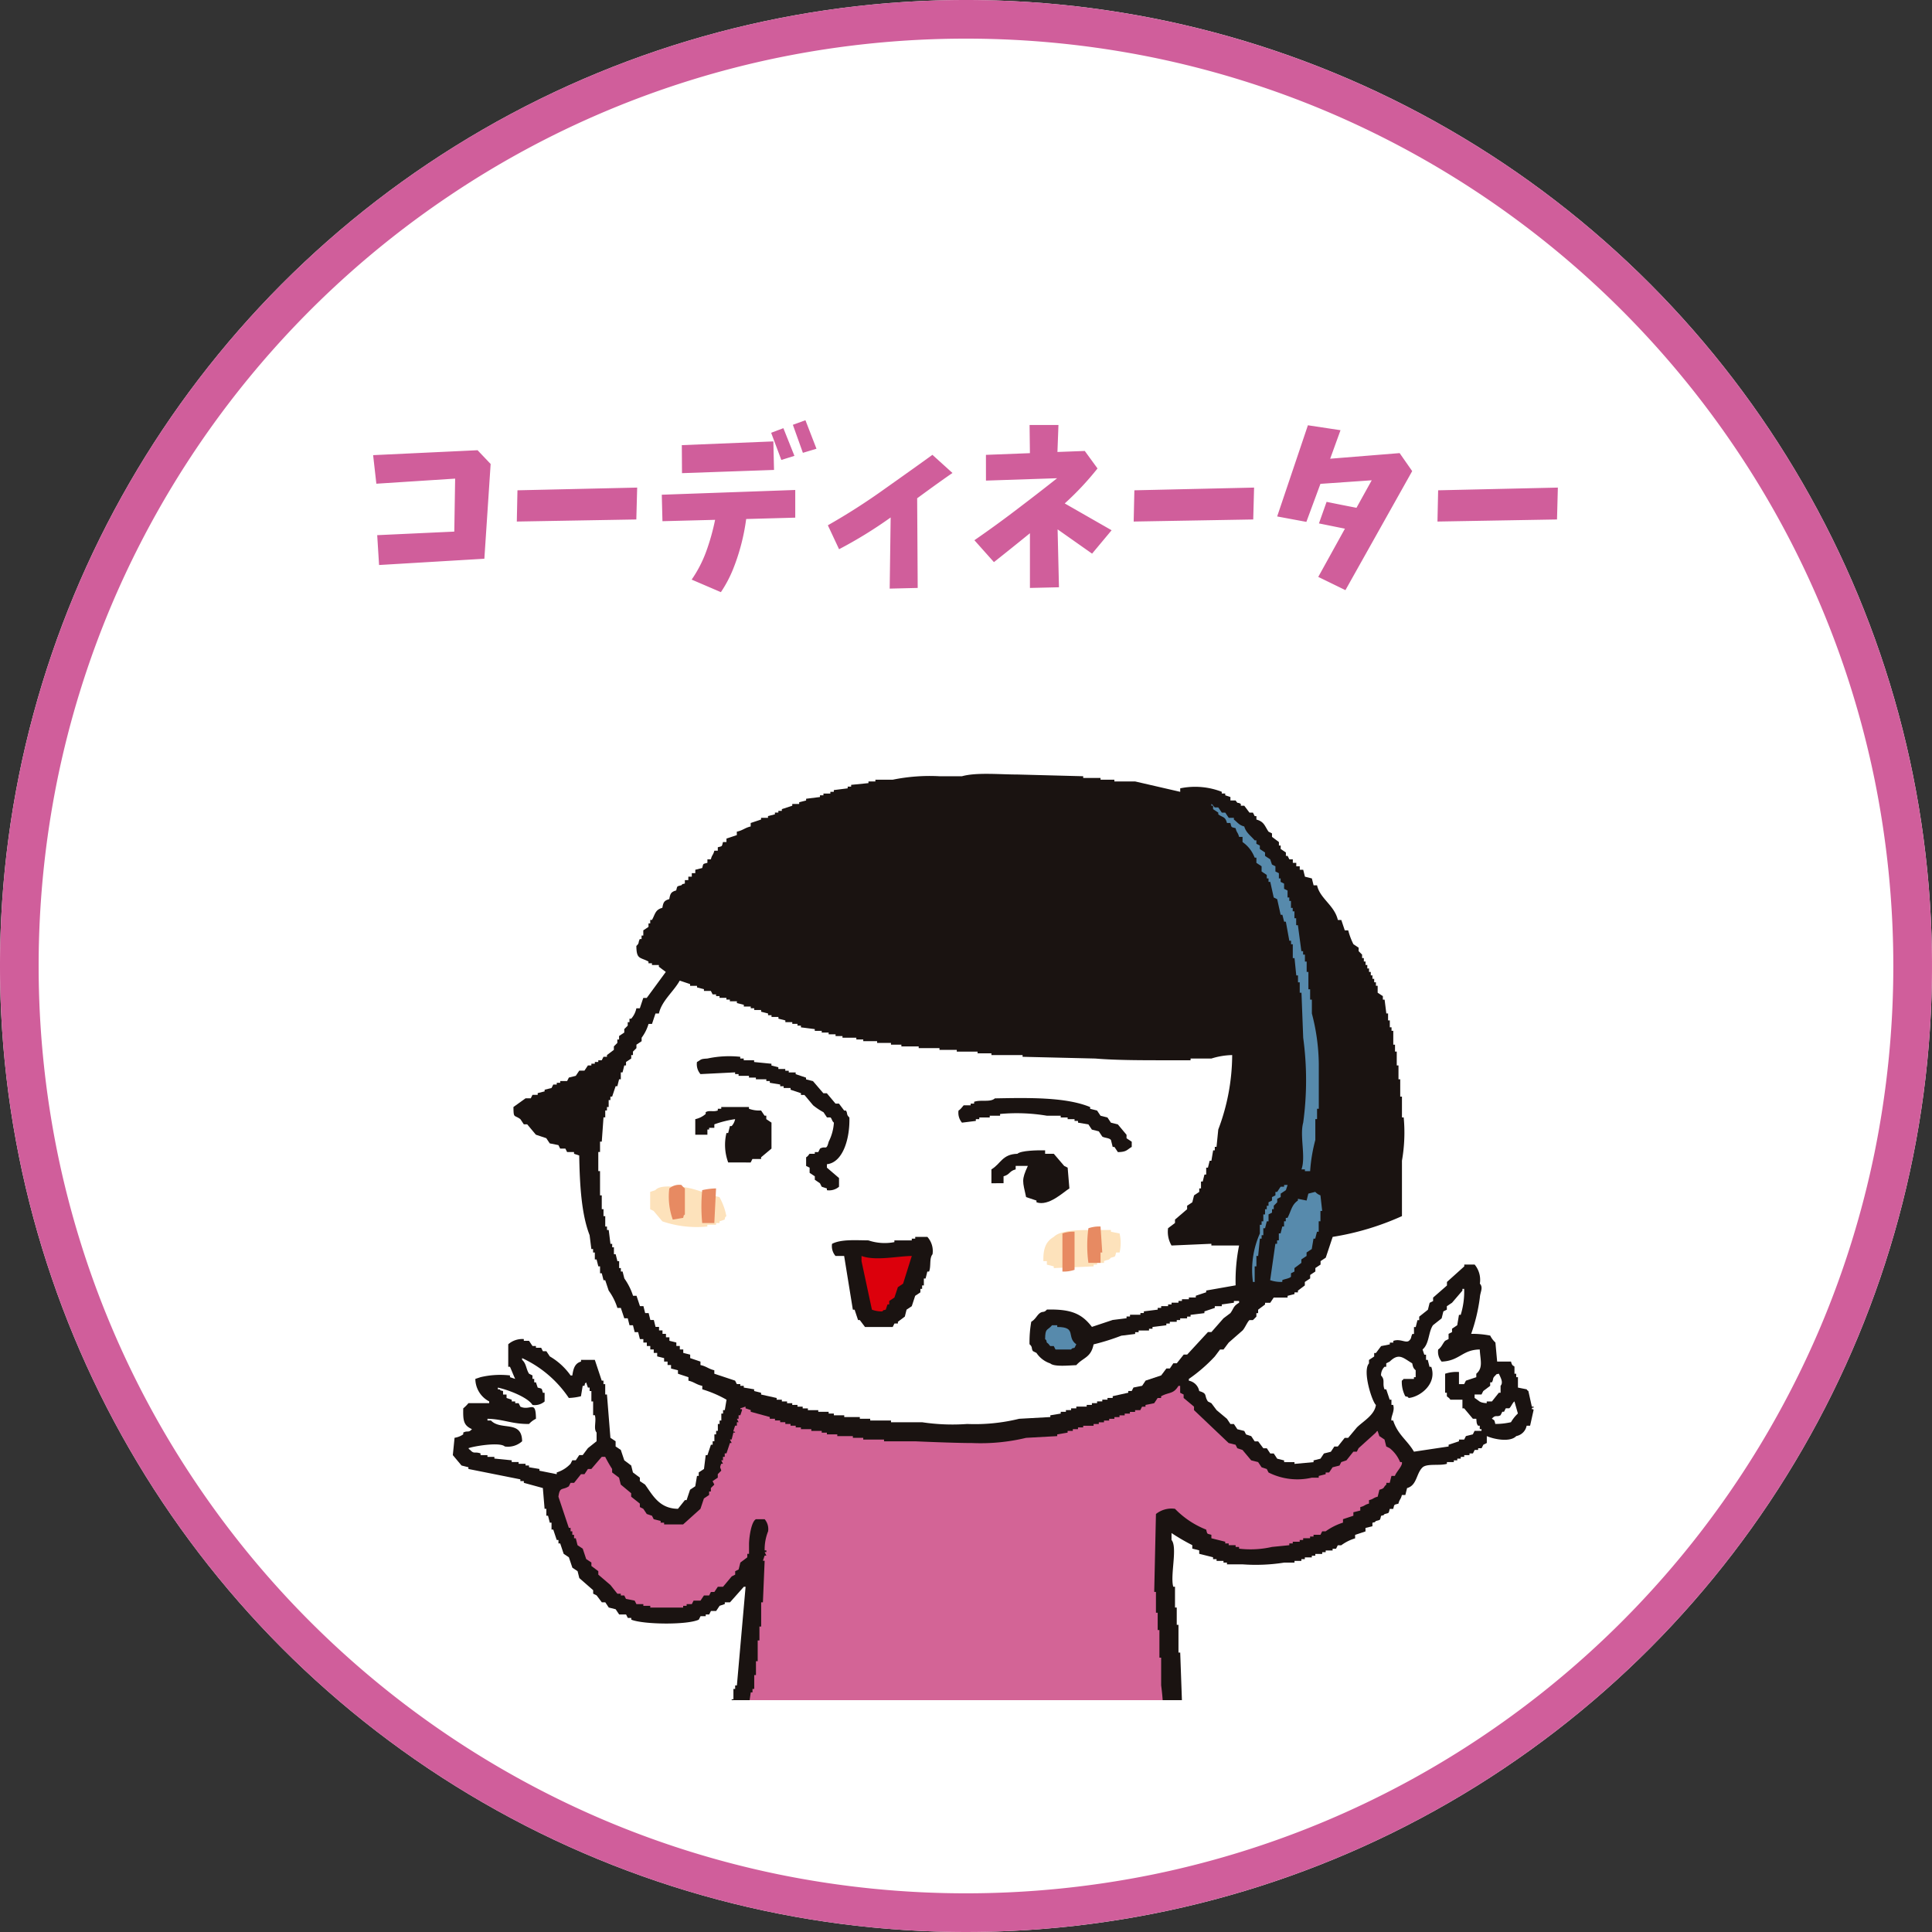
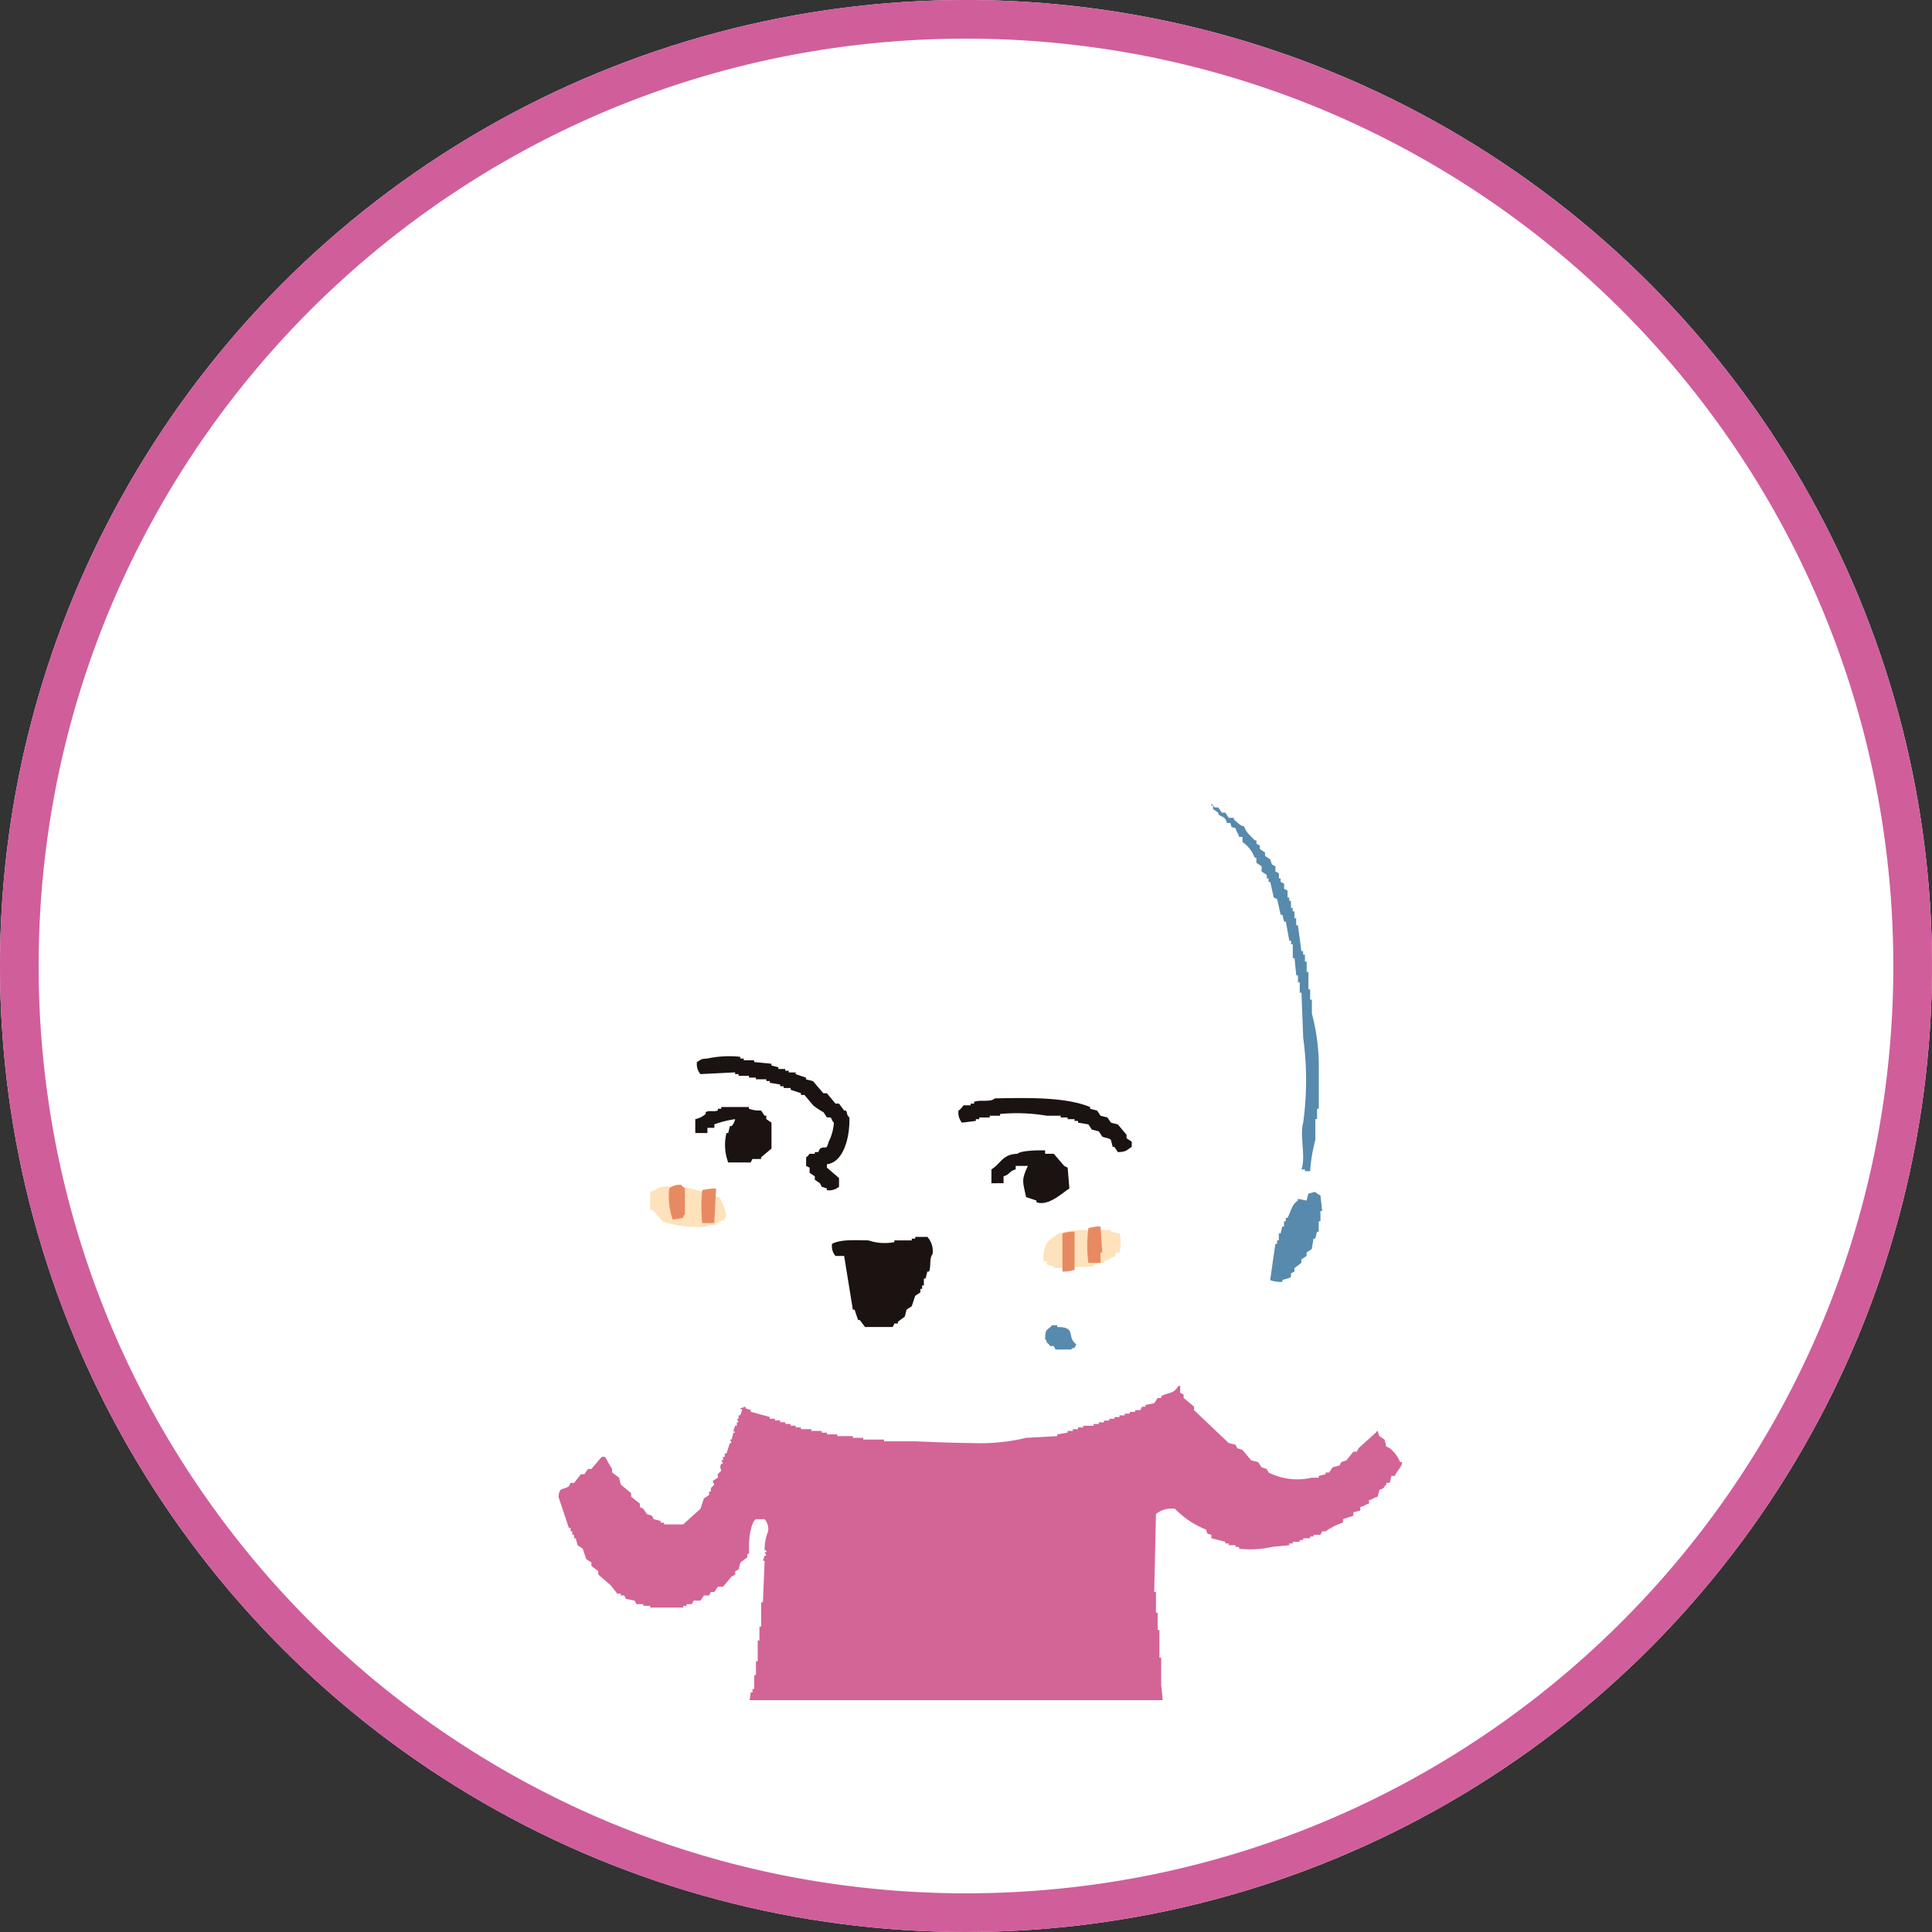
<svg xmlns="http://www.w3.org/2000/svg" width="200" height="200" viewBox="0 0 200 200">
  <rect x="0" y="0" width="200" height="200" fill="#333333" stroke="none" />
  <defs>
    <clipPath id="a">
      <rect width="139" height="104" transform="translate(0)" fill="none" />
    </clipPath>
  </defs>
  <g transform="translate(-434 -4833)">
    <circle cx="100" cy="100" r="100" transform="translate(434 4833)" fill="#fff" />
    <path d="M100,4A96.731,96.731,0,0,0,80.648,5.95a95.452,95.452,0,0,0-34.32,14.442A96.292,96.292,0,0,0,11.542,62.634,95.489,95.489,0,0,0,5.95,80.648a96.975,96.975,0,0,0,0,38.7,95.452,95.452,0,0,0,14.442,34.32,96.292,96.292,0,0,0,42.241,34.786,95.489,95.489,0,0,0,18.015,5.592,96.975,96.975,0,0,0,38.7,0,95.452,95.452,0,0,0,34.32-14.442,96.292,96.292,0,0,0,34.786-42.241,95.49,95.49,0,0,0,5.592-18.015,96.975,96.975,0,0,0,0-38.7,95.452,95.452,0,0,0-14.442-34.32,96.292,96.292,0,0,0-42.241-34.786A95.49,95.49,0,0,0,119.352,5.95,96.731,96.731,0,0,0,100,4m0-4A100,100,0,1,1,0,100,100,100,0,0,1,100,0Z" transform="translate(434 4833)" fill="#d05e9b" />
-     <path d="M-61.374-11.883l10.811-.51,1.354,1.424-.65,9.809-10.9.65L-60.952-3.6l7.98-.369.088-5.484-8.156.527Zm14.941,3.639,12.393-.281-.088,3.3L-46.5-5.01Zm26.49-5.062.07,2.953-9.527.334-.018-2.9Zm-11.549,5.52,13.816-.492v2.865l-5.08.141a21.53,21.53,0,0,1-.519,2.646A21.416,21.416,0,0,1-24.117-.07,12.783,12.783,0,0,1-25.374,2.3L-28.4,1a12.807,12.807,0,0,0,1.521-2.953,22.823,22.823,0,0,0,.905-3.234l-5.449.141Zm12.375-3.6L-20.171-14.2l1.266-.475,1.143,2.865Zm2.232-.738-1.037-2.9,1.3-.475,1.143,2.953Zm13.412.211L-1.4-10.037q-1.213.826-3.656,2.619L-5,1.863l-2.9.07L-7.8-5.432A45.185,45.185,0,0,1-13.14-2.145L-14.3-4.623A65.989,65.989,0,0,0-8.473-8.35Q-5.317-10.582-3.472-11.918Zm5.537,0,4.553-.176-.035-2.918H9.571l-.105,2.795,2.83-.105,1.318,1.811a30.169,30.169,0,0,1-3.393,3.621l4.852,2.777L13.052-1.687,9.483-4.2l.141,5.994-3.006.07V-3.8Q4.755-2.285,2.892-.809L.87-3.076q2.443-1.687,4.8-3.5,1.9-1.441,3.762-2.918l-7.365.246ZM17.429-8.244l12.393-.281-.088,3.3L17.358-5.01Zm17.965-6.732,3.375.51L37.7-11.514l7.189-.58,1.3,1.863L39.278,2.092,36.466.721l2.76-4.992-2.689-.545.791-2.232q1.547.316,3.094.615L42-9.281l-5.309.369L35.235-4.975l-3.023-.562ZM48.876-8.244l12.393-.281-.088,3.3L48.806-5.01Z" transform="translate(534 4892)" fill="#d05e9b" />
    <g transform="translate(465 4905)" clip-path="url(#a)">
-       <path d="M75.3,1.862V1.5a7.607,7.607,0,0,1,4.3.358v.18h.359V2.22l.538.18v.358h.538c.295.431.139.112.538.359V3.3h.358l.539.716h.358l.18.359h.179V4.73c.811.227.847.657,1.255,1.255l.359.18v.358l.717.539v.358H85.7v.358l.539.359v.358h.179l.18.359h.358v.358h.359v.359h.358v.358h.359l.179.717.717.18c.06.239.119.478.18.716h.358c.29,1.367,1.8,2.06,2.152,3.586h.358q.18.537.359,1.075h.358a6.947,6.947,0,0,0,.538,1.434l.539.358v.359l.358.358v.358h.18v.359h.179v.358h.18v.359h.18v.358h.18v.359H95.2v.358h.18v.358h.18v.359h.179v.717l.539.358v.359h.179q.09.716.18,1.434h.18v.717h.179v.717h.18V26.6h.18v1.434h.18v.717h.179v1.434h.18v1.434h.18v1.794h.179v2.151h.18a16.841,16.841,0,0,1-.18,4.482v5.737a28.078,28.078,0,0,1-7.171,2.151l-.717,2.152-.538.358V50.8l-.538.358v.359l-.538.358v.359L88.2,52.6v.358l-.716.539v.179H87.13v.18l-.717.18v.179H84.979l-.359.539h-.538v.179l-.717.538v.359h-.18v.358l-.358.359h-.358c-.22.178-.475.831-.717,1.075l-1.434,1.255-.538.717H79.42l-.538.717a16.385,16.385,0,0,1-2.689,2.33v.18a1.351,1.351,0,0,1,1.075,1.075c.9.261.481.469.9,1.075l.359.18.538.717,1.075.9.359.539h.358l.359.538.716.179.18.359.538.18.359.538h.358q.269.358.538.717h.359l.358.538h.359l.358.538.717.18v.179H87.13v.18l1.972-.18v-.179l.717-.18.358-.538.717-.18.359-.538h.358l.717-.9h.358l.9-1.075c.629-.629,1.832-1.274,1.972-2.33-.4-.34-1.419-3.529-.717-4.3v-.359l.538-.358v-.359h.18l.538-.717.9-.179v-.18h.359v-.18c.721-.254,1.263.239,1.613,0,.311-.283.171-.326.359-.717H99.5v-.716h.18c.06-.24.119-.478.18-.717h.18v-.359l.9-.717c.06-.239.119-.478.18-.716l.358-.18v-.359q.718-.626,1.434-1.255V52.6l1.793-1.613V50.8h1.075a2.49,2.49,0,0,1,.539,1.972c.379.417.03.878,0,1.434a18.1,18.1,0,0,1-.9,3.765,9.619,9.619,0,0,1,1.972.18,2.368,2.368,0,0,0,.538.717q.09.986.18,1.972h1.434c.129.538.292.395.359.538V62.1h.18v.358h.179v1.076l.9.179c.151.2-.023.026.18.18l.358,1.613h.18c.044.25-.038-.031-.18.18.037.251.124-.068.18.18q-.179.807-.359,1.613h-.358a1.352,1.352,0,0,1-1.075,1.076c-.645.682-2.377.309-3.049,0v.716l-.358.18-.18.359h-.358v.179h-.359l-.179.359h-.359v.179H104.7v.18h-.358v.18h-.359v.18h-.358v.179h-.717v.18c-.718.223-2.036-.055-2.51.358-.678.623-.575,1.874-1.613,2.152-.06.239-.12.478-.18.717h-.359c-.115.491-.234.408-.358.9-.5.13-.4.051-.538.539H96.99c-.129.5-.05.4-.538.538-.2.2,0,.071-.358.179-.13.5-.051.4-.538.539-.2.2,0,.071-.359.179v.359l-.717.179v.359l-1.075.358v.359a4.647,4.647,0,0,0-1.434.717h-.358l-.18.358h-.358v.18h-.717v.179H90v.18h-.717v.18h-.359v.18H88.2v.179h-.358v.18H87.13v.18H86.054a18.84,18.84,0,0,1-4.3.179H80.138v-.179h-.358v-.18h-.717v-.18H78.7V81.1l-1.434-.359v-.358l-.717-.18v-.358A21.265,21.265,0,0,1,74.4,78.593v.716c.646.756-.158,3.665.18,4.841h.18V86.3h.18v1.793h.179v2.869h.18q.09,2.51.18,5.02c0,1.007-.08,2.795,0,3.227v1.255H75.3v.179h.18V101h.179v.717l.359.179v.359h.18v.717l.538.358v.538l.358.18c.186.357.143,1.083.359,1.434h.179c.06.179.119.358.18.538l.358.18q.09.358.18.716l.359.18v.538l.716.538v.359l.9.717v.358l1.255,1.075v.359h.18l.358.538,1.434,1.255.358.538h.538v.18l.539.18.179.358h.359c.639.39.532.624.538,1.613-.231.191-.187.316-.359.539h-.179v.358l-.538.358v.359H84.8a2.623,2.623,0,0,0-.717,1.255c-.5.13-.4.05-.538.538h-.359v.358h-.358v.359h-.358v.358H82.11v.359l-1.434.717v.358a6.163,6.163,0,0,0-2.151.9l-.18.358-.9.18q-.09.179-.18.358H76.91v.18h-.538v.18h-.358l-.18.358h-.358l-.18.358-1.075.18-.18.359-.9.179v.18l-1.613.358v.18h-.358v.18h-.539l-.179.358-.538.18v1.075c.3.355.179,1.333.179,1.972v5.379h.18q.09,1.792.18,3.585v1.793h.179v3.227h.18v3.048h.18l.358,1.075h.18v.359h.18v.358h.179v.538l.359.18v.717l.358.179v.538h.18a8.86,8.86,0,0,1,.358,3.227c-.631.378-.6.836-1.613.9-.369.348-1.651.184-2.33.18a5.173,5.173,0,0,1-2.51-.538l-.18-.359h-.538l-.359-.538c-.59-.4-.85-.014-1.075-.9a4.291,4.291,0,0,1-1.434.358,3.843,3.843,0,0,0-.538-.538V150.3a6.939,6.939,0,0,1-.179-2.689l.358-.18v-.359h-.18V146H62.39v-.358h-.18v-1.076h-.18v-.358h-.18v-.717h-.179v-1.075h-.18v-.359h-.18q-.089-.9-.179-1.793h-.18V139.01h-.18v-.358H60.6v-1.614h-.179v-.358h-.18V135.6h-.18v-.359H59.88V134.17H59.7v-.358h-.18v-1.076h-.18v-.358h-.179v-.717h-.18V131.3H58.8v-1.076h-.179v-.358h-.18a1.7,1.7,0,0,1,.18-1.075H56.831c-.434.391-3.733.185-4.661.179a28.176,28.176,0,0,1-7.53-1.075l-3.227-.358v-.18l-1.075-.18a7.166,7.166,0,0,1-.9,2.689l-.358,2.151H38.9v.359h-.18q-.089.716-.179,1.434h-.18c-.06.239-.119.478-.18.716h-.18v.717h-.179v.359h-.18q-.09.716-.18,1.434H37.29v.359h-.18v.717h-.18v.358h-.18v1.075h-.179v.359h-.18q-.09.716-.18,1.434h-.179q-.09.358-.18.716h-.18v1.076H35.5v.358h-.179v.717l-.359.18v.717h-.179v.358H34.6v1.972l-.359.18a9.534,9.534,0,0,0-.179,3.048c-.527.306-.513.518-1.434.538a1.389,1.389,0,0,0-.358-.359v-.9h-.18c-.161.2.032.04-.18.179h-.18l-.538.716h-.538c-.059.12-.119.24-.18.359l-1.075.358v.18l-1.075.358v.18H27.251c-1.359.395-3.071.019-4.482,0a2.186,2.186,0,0,1-.538-1.793l.716-.538v-.359l.9-.716v-.359l.9-.717,1.434-1.613h.359l.538-.717h.18v-.358l.358-.359v-.358h.18v-.359h.179v-.358l.359-.18v-.9h.18q.089-1.255.179-2.51v-1.794h.18q.09-1.7.18-3.406v-1.972h.179v-2.868h.18v-2.51h.18l.358-4.3-.9-.179v-.18H27.967v-.18h-.358v-.179l-1.434-.18v-.18h-.358v-.18l-1.793-.179v-.18h-.359v-.18H22.231v-.179h-.717v-.18h-.538v-.18h-.717v-.18H19.182l-1.434-.538a2.806,2.806,0,0,1-.18-1.075l1.075-.9v-.358L19.9,116.78v-.359l.359-.179v-.18l.538-.359q.089-.358.18-.716l.538-.359v-.358l.538-.359v-.358l.538-.359.358-1.075q.359-.268.717-.538v-.358l.359-.359V110.5H24.2v-.359l.539-.358.358-1.075h.18v-.359h.179V108h.18q.179-.539.359-1.076h.179V106.2l.538-.359v-.717h.18v-.358h.18v-.717h.18v-.358h.179v-.717h.18v-.359h.18v-.358l.358-.18q-.089-.9-.18-1.793h.18q.09-1.165.18-2.33h.18V96.879h.179v-.538h.18V95.8h.18V94.728h.179v-.359h.18l.9-10.218h-.18l-1.434,1.613h-.538v.18l-.538.18-.358.538h-.539l-.179.358h-.359v.18h-.538q-.089.179-.18.358c-1.2.565-5.756.506-6.991,0v-.179h-.359l-.18-.359h-.716q-.18-.268-.359-.538l-.717-.18-.358-.538h-.359l-.538-.717-.358-.179v-.359l-1.434-1.255q-.089-.358-.18-.717l-.538-.358L12.012,81.1l-.538-.359-.359-1.075h-.179V79.31h-.18q-.179-.537-.359-1.075h-.179v-.717h-.18c-.06-.239-.119-.478-.18-.717H9.681v-.716H9.5q-.09-1.076-.18-2.152L7.35,73.394v-.18H6.992v-.18L1.613,71.96v-.18L.9,71.6,0,70.525q.09-.9.18-1.793a2.12,2.12,0,0,0,.9-.358v-.18c.449-.244.539.061.9-.358-.872-.388-.931-.893-.9-2.152a3.844,3.844,0,0,0,.538-.538H3.765v-.18a2.656,2.656,0,0,1-1.434-2.33l.538-.18a8.823,8.823,0,0,1,3.048-.179v.179l.538.18c-.2-.43-.326-.777-.538-1.255h-.18v-2.33a2.2,2.2,0,0,1,1.613-.538v.179h.538l.359.538h.358v.18h.538l.18.359h.359l.358.538a6.851,6.851,0,0,1,2.152,1.972h.179c.1-.678.248-1.26.9-1.434v-.18H14.7l.716,2.152h.18v.358h.18V64.25h.18l.358,4.482.538.359v.538l.538.358q.179.539.359,1.076l.717.538c.059.239.119.478.179.717l.717.538v.358l.538.359c.808,1.133,1.494,2.489,3.407,2.51l.717-.9H24.2q.18-.537.359-1.075l.538-.359q.09-.537.18-1.075h.179v-.358L26,71.96q.089-.716.179-1.434h.18l.358-1.075h.18v-.358h.18v-.717h.18v-.359h.179V67.3h.18V66.94h.18v-.717h.179v-.358h.18q.09-.537.18-1.075a11.907,11.907,0,0,0-2.51-1.076v-.358c-.611-.123-.827-.4-1.434-.538v-.359L23.306,62.1V61.74l-.717-.179V61.2h-.358v-.358h-.359v-.359l-.717-.179v-.359H20.8V59.59h-.359V59.23h-.358v-.358h-.358v-.358h-.359q-.089-.36-.18-.717h-.358c-.06-.239-.119-.478-.18-.717h-.358l-.18-.717h-.358l-.359-1.075h-.358a6.169,6.169,0,0,0-.9-1.793l-.358-1.076H15.6q-.089-.358-.18-.717h-.179v-.716h-.18c-.06-.24-.119-.478-.18-.717H14.7V49.55h-.18v-.359h-.18q-.089-.716-.18-1.434c-.852-2.184-1.023-5.26-1.075-8.247l-.538-.18v-.18h-.717q-.089-.179-.18-.358h-.538l-.179-.358-.9-.18-.358-.538-1.076-.359-.9-1.075H7.35l-.358-.538c-.657-.479-.7-.047-.717-1.255l1.255-.9h.538l.18-.358h.538v-.18l.717-.18V32.7l.717-.18.179-.358h.359v-.18h.358V31.8h.717l.18-.358.717-.18.358-.538h.538l.359-.538h.358v-.18H14.7v-.18h.358V29.65h.358l.18-.359h.359v-.18l.716-.538v-.358l.359-.359V27.5h.18V27.14l.538-.359v-.358l.358-.359v-.358h.18v-.359h.18A2.3,2.3,0,0,0,19,24.271h.358q.179-.537.359-1.075h.358l1.972-2.689-.717-.538v-.18h-.717V19.61h-.358v-.18c-.885-.473-1.243-.2-1.255-1.614.349-.32.153-.337.358-.716h.18v-.359h.18V16.2l.538-.358v-.359h.179v-.358h.18c.341-.6.325-1.055,1.075-1.255.1-.562.175-.751.717-.9.1-.562.175-.751.717-.9.13-.5.05-.4.538-.539.2-.2,0-.071.359-.179V11h.358v-.358h.359v-.359H25.1V9.929l.717-.18c.13-.5.05-.4.538-.538V8.854h.358c.116-.492.235-.408.359-.9h.358V7.6c.5-.13.4-.051.538-.538h.359V6.7L29.4,6.344V5.985c.611-.122.827-.4,1.434-.538V5.089l1.075-.359V4.551h.717v-.18l.717-.18v-.18H33.7V3.834h.359v-.18L35.139,3.3v-.18h.717v-.18l.717-.18V2.579l1.434-.18V2.22h.359V2.041h.717v-.18h.358v-.18L40.876,1.5v-.18h.358v-.18l1.793-.18V.786h.717V.607h1.793A19.114,19.114,0,0,1,50.378.248h2.33c1.5-.419,3.927-.179,5.737-.179l6.812.179v.18H67.05v.18h1.434v.18h2.151L75.3,1.862" transform="translate(15.876 8.108)" fill="#1a1311" fill-rule="evenodd" />
      <path d="M91.716,5.548h.358c.13.5.051.4.539.538.115.492.234.408.358.9h.358V7.52a3.4,3.4,0,0,1,1.255,1.613h.18v.539l.538.358v.538l.538.359v.358h.18v.358H96.2l.358,1.614.359.179.358,1.614h.18c.059.239.119.478.18.717h.179q.179.986.359,1.972h.179V18.1h.18v1.434h.18q.089.9.18,1.793h.179v.717h.18v1.075h.18q.089,2.331.179,4.662a32.548,32.548,0,0,1,0,8.785c-.384,1.382.29,3.534-.179,4.84h.358v.18h.538a16.887,16.887,0,0,1,.538-3.227V36.2h.18V35.129h.18V30.468a21.473,21.473,0,0,0-.717-5.2V23.835h-.18V22.759h-.179V20.966h-.18V19.89h-.18v-.717H99.6v-.358h-.179q-.179-1.345-.359-2.689h-.179v-.717h-.18v-.716h-.18v-.359h-.18v-.717H98.17v-.358h-.18V12.54l-.358-.18v-.538l-.359-.18v-.358h-.18v-.538l-.358-.18V10.03l-.358-.18q-.09-.268-.18-.538l-.538-.358V8.6l-.538-.358V7.879L94.764,7.7V7.341h-.18c-.384-.463-.892-.783-1.075-1.434-.542-.138-.694-.426-1.075-.716V5.01H91.9l-.359-.538h-.358Q91,4.2,90.819,3.935h-.358c-.112-.077-.14-.237-.358-.359v.18h.179v.358l.538.359v.179c.488.36.714.2.9.9" transform="translate(4.297 7.649)" fill="#578aac" fill-rule="evenodd" />
      <path d="M23.555,27.966H23.2q-.18.537-.359,1.075h-.358a4.59,4.59,0,0,1-.717,1.434v.358l-.538.359v.358l-.359.359v.358h-.179v.359l-.539.358v.358h-.179c-.06.24-.119.478-.18.717h-.18v.717h-.179c-.06.239-.12.478-.18.717h-.18l-.358,1.075h-.18v.359h-.18v.717h-.179v.358H18v.717h-.18q-.089,1.255-.18,2.51H17.46v1.075h-.18V44.28h.18v2.51h.179v1.434h.18v.717H18v1.075h.18v.358h.179q.09.718.18,1.434h.18v.358h.179v.717h.18c.06.239.119.478.18.717h.18v.717h.179v.358h.18c.06.24.119.478.18.717a6.523,6.523,0,0,1,.9,1.793h.359l.358,1.076h.359c.059.239.119.478.179.717h.359c.059.239.119.478.179.716h.359q.089.36.18.717h.358v.359h.358v.358h.359v.359h.358v.358l.717.18v.358h.359v.359h.358V63.1l.717.18v.358L27.857,64v.358c.611.123.827.4,1.434.538v.359l2.151.716.18.359h.359v.18h.358v.179l1.075.18v.18l.717.179v.18l1.614.359v.179h.538v.18h.538v.18h.538v.179H37.9v.18h.538v.18h.538v.18h1.076V69.2h1.075v.18h.538v.18h1.075v.179h1.614v.18h1.075v.18h2.152v.18h3.227a21.145,21.145,0,0,0,4.661.179,19.168,19.168,0,0,0,5.379-.538l3.226-.18v-.179l1.076-.18V69.2h.538v-.179h.538v-.18h.538v-.18h1.075v-.18h.539V68.3h.538v-.18h.538v-.18h.538v-.179h.538v-.18l1.614-.359v-.179H72.5l.18-.359.9-.179.359-.539,1.613-.538q.269-.358.538-.717h.359l.358-.538h.359l.716-.9h.359l2.151-2.331h.359L82,59.519l.717-.538c.376-.521.279-.711.9-1.076v-.179h-.538v.179l-1.255.18v.18H81.1v.179l-1.075.359v.18l-1.434.179v.18h-.358v.18h-.717V59.7H77.16v.18h-.717v.18h-.359v.18l-1.434.179v.18h-.359v.18H73.215v.179h-.359v.18l-1.434.18a23.425,23.425,0,0,1-2.869.9c-.282,1.4-1.075,1.342-1.793,2.152-.736.022-2.28.193-2.689-.18A2.753,2.753,0,0,1,62.638,63.1l-.359-.18c-.207-.3,0-.405-.358-.717a12.086,12.086,0,0,1,.18-2.33c.437-.243.592-.686.9-.9s.411,0,.717-.359c2.482-.06,3.6.41,4.662,1.793l2.151-.717,1.434-.179v-.18h.358v-.18h1.076v-.179h.358V58.8l1.434-.18v-.18h.358v-.179h.717v-.18h.358v-.18h.717v-.179H77.7v-.18h.717v-.18h.716v-.18l1.076-.358v-.18l3.048-.538a18.4,18.4,0,0,1,.358-4.123H80.745v-.18l-4.124.18a2.809,2.809,0,0,1-.358-1.793l.717-.539V49.3l1.255-1.075v-.359l.538-.358c.06-.239.119-.478.18-.717l.538-.358v-.359h.18v-.717h.179c.06-.239.119-.478.18-.717h.18v-.716h.179q.09-.359.18-.717h.18q.089-.539.18-1.076H81.1V41.77h.18q.09-.9.18-1.793A21.956,21.956,0,0,0,82.9,32.268a7.682,7.682,0,0,0-2.151.359H78.593v.179H75.725c-2.31,0-4.967-.006-6.992-.179l-7.53-.18v-.18H57.976v-.18H56.542V31.91H54.391v-.18H52.6v-.18H50.447v-.179H48.654v-.18H47.578v-.18H46.144v-.18H44.709v-.179h-.717v-.18H42.559V30.3h-.717v-.179h-.717v-.18h-.717v-.18H39.69v-.18L38.256,29.4v-.18H37.9v-.18h-.538v-.179h-.717v-.18l-.717-.18v-.18h-.717v-.179h-.358v-.18l-.717-.18v-.179h-.717v-.18h-.358v-.18h-.717v-.18l-.717-.179v-.18H30.9v-.18h-.358v-.179H29.83v-.18h-.358v-.18h-.359q-.089-.179-.18-.358h-.716v-.18l-.717-.18V25.1h-.717v-.18l-1.075-.359c-.6,1.107-1.882,2.106-2.152,3.407" transform="translate(13.655 4.952)" fill="#fff" fill-rule="evenodd" />
      <path d="M42.451,44.716v.359l1.255,1.075v.9a1.567,1.567,0,0,1-1.255.359v-.18l-.538-.18-.18-.358L41.2,46.33v-.359l-.538-.358v-.538L40.3,44.9V44c.2-.095.306-.329.359-.358H41.2v-.18h.358q.09-.179.18-.358c.6-.341.638.268.9-.717a5.059,5.059,0,0,0,.538-1.972c-.214-.166-.2-.413-.359-.538h-.358l-.358-.538a7.008,7.008,0,0,1-1.076-.717l-.9-1.075h-.359v-.18l-1.075-.359v-.179h-.717v-.18h-.358v-.18l-1.076-.179v-.18h-.358v-.18H35.1v-.18h-.717v-.179H33.308v-.18h-.359v-.18l-3.585.18A1.568,1.568,0,0,1,29,34.138c.469-.248.3-.317,1.076-.358a10.7,10.7,0,0,1,3.406-.18v.18h.359v.179h1.075v.18l1.793.18V34.5l.717.18v.18h.717v.18h.358v.179h.717v.18l1.075.358v.18l.717.18,1.076,1.255h.358l.9,1.075h.358l.538.717h.18c.207.3.007.4.358.717.067,2.074-.618,4.654-2.33,4.84" transform="translate(12.149 3.8)" fill="#1a1311" fill-rule="evenodd" />
      <path d="M63.834,38.543c3.557-.067,7.355-.138,9.86.9v.179l.717.18.359.538.716.18.359.538.717.18.9,1.075v.358l.538.359v.538c-.526.306-.512.519-1.434.538l-.359-.538h-.179c-.06-.239-.12-.478-.18-.717-.179-.232-.657-.2-.9-.358l-.358-.538-.717-.18-.358-.538-1.076-.18v-.18h-.358v-.179h-.717v-.18h-.717v-.18H69.212a18.847,18.847,0,0,0-4.84-.18v.18H63.3v.18H62.22v.18h-.358v.179l-1.434.18a1.568,1.568,0,0,1-.358-1.255c.234-.125.485-.511.538-.538h.717v-.18h.358V38.9c.69-.251,1.67.08,2.152-.358" transform="translate(8.157 3.16)" fill="#1a1311" fill-rule="evenodd" />
-       <path d="M32.207,45.313a5.257,5.257,0,0,1-.18-3.048h.18c.059-.239.119-.478.18-.717h.179a1.515,1.515,0,0,0,.359-.717,10.829,10.829,0,0,0-2.152.538v.359h-.538v.179h-.18v.539H28.8V40.831a2.378,2.378,0,0,0,1.076-.538v-.18c.376-.236.763,0,1.255-.179v-.18h.358v-.18h2.868v.18a3.116,3.116,0,0,0,1.255.18q.18.268.359.538h.18v.358l.538.359v2.689l-1.076.9v.18h-.9l-.18.358Z" transform="translate(12.175 3.023)" fill="#1a1311" fill-rule="evenodd" />
+       <path d="M32.207,45.313a5.257,5.257,0,0,1-.18-3.048h.18c.059-.239.119-.478.18-.717h.179a1.515,1.515,0,0,0,.359-.717,10.829,10.829,0,0,0-2.152.538v.359h-.538h-.18v.539H28.8V40.831a2.378,2.378,0,0,0,1.076-.538v-.18c.376-.236.763,0,1.255-.179v-.18h.358v-.18h2.868v.18a3.116,3.116,0,0,0,1.255.18q.18.268.359.538h.18v.358l.538.359v2.689l-1.076.9v.18h-.9l-.18.358Z" transform="translate(12.175 3.023)" fill="#1a1311" fill-rule="evenodd" />
      <path d="M69.535,44.719v.358h.9l1.075,1.256.358.179q.09,1.076.18,2.152c-.6.356-2.14,1.888-3.407,1.434v-.179l-1.075-.359c-.354-1.647-.506-1.74.18-3.226H66.487v.358c-.692.18-.564.526-1.255.717v.717H63.977V46.691c.976-.58,1.116-1.57,2.689-1.614.373-.342,2.049-.372,2.868-.358" transform="translate(7.655 2.362)" fill="#1a1311" fill-rule="evenodd" />
-       <path d="M98.251,48.833v.18h-.358q-.18.268-.359.538h-.18v.358l-.358.18v.358l-.359.18v.359h-.179v.358h-.18v.538H96.1V52.6h-.179v.358h-.179v.9a9.275,9.275,0,0,0-.717,5.02h.18V57.259h.179V56.183h.18q.09-.9.18-1.793h.179v-.358H96.1v-.717h.18c.06-.239.119-.478.18-.717h.179v-.717L97,51.7v-.358h.18v-.358l.358-.359v-.358l.359-.18V49.73l.538-.359c.059-.18.119-.358.179-.538Z" transform="translate(3.679 1.833)" fill="#578aac" fill-rule="evenodd" />
      <path d="M31.16,52.442l-.538.18V52.8h-.359v.18h-.9v.18a11.01,11.01,0,0,1-4.662-.538l-.9-1.076-.359-.179V49.574l.538-.18c.41-.478,1.433-.381,2.331-.359,1.631.04,2.867.774,4.3,1.076a6.3,6.3,0,0,1,.717,1.972c-.2.2-.071,0-.18.358" transform="translate(12.862 1.81)" fill="#fde2bb" fill-rule="evenodd" />
      <path d="M101.041,49.836c-.06.239-.119.478-.18.717l-.9-.18v.18c-.649.433-.7,1.086-1.076,1.793h-.179V52.7h-.18v.539h-.18c-.059.239-.119.478-.179.716h-.18v.717h-.18v.359h-.18q-.268,1.882-.538,3.765a3.436,3.436,0,0,0,1.255.179V58.8c.122-.1.749-.173.9-.359v-.358l.358-.18v-.358l.717-.538v-.359l.538-.358v-.359l.538-.358q.09-.539.18-1.075h.18q.089-.359.18-.717h.179V52.7h.18V51.628h.18q-.09-.807-.18-1.613a1.344,1.344,0,0,1-.538-.359l-.717.18" transform="translate(3.398 1.727)" fill="#578aac" fill-rule="evenodd" />
      <path d="M78.036,54.54a4.381,4.381,0,0,1,0,1.972h-.358c-.13.5-.051.4-.539.538-.274.319-.329.173-.716.358v.18h-.717v.18h-.359v.18l-4.123.179v-.179l-.717-.18v-.359h-.358c-.038-1.312.275-2.056,1.075-2.51.728-.743,2.789-.718,4.3-.716H77.14v.179l.9.18" transform="translate(6.862 1.146)" fill="#fde2bb" fill-rule="evenodd" />
      <path d="M46.306,56.977h-.9a1.564,1.564,0,0,1-.359-1.255c.915-.478,2.345-.373,3.765-.358a5.279,5.279,0,0,0,2.689.179v-.179H53.3v-.18h.358V55h1.255A2.189,2.189,0,0,1,55.45,56.8c-.356.424-.133,1.231-.359,1.793h-.18c-.059.24-.119.478-.179.717h-.18v.717h-.18v.359h-.179v.358l-.539.358L53.3,62.177l-.538.358c-.06.239-.119.478-.18.717l-.717.538v.18h-.358l-.18.358H48.458l-.538-.717h-.18l-.359-1.075H47.2l-.9-5.558" transform="translate(10.086 1.04)" fill="#1a1311" fill-rule="evenodd" />
-       <path d="M53.747,57.268c-1.543.023-3.753.533-5.2,0v.538q.539,2.51,1.076,5.02a2.806,2.806,0,0,0,1.075.18c.2-.2,0-.071.358-.18l.18-.538h.18V61.93l.538-.359.358-1.075.538-.359.9-2.868" transform="translate(9.637 0.749)" fill="#dc000c" fill-rule="evenodd" />
-       <path d="M120.123,74.622h-.358l-.9-1.075h-.18v-.9h-1.255c-.1-.191-.315-.287-.358-.358v-.359h-.18V69.962a3.693,3.693,0,0,1,1.434-.18v1.255h.538l.18-.359,1.075-.358v-.358c.735-.61.413-1.426.358-2.511-1.827.025-2.065,1.175-3.944,1.256a1.571,1.571,0,0,1-.359-1.256c.361-.234.442-.587.717-.9l.359-.18v-.538l.358-.18V65.3l.538-.359q.09-.537.18-1.075h.18a8.2,8.2,0,0,0,.358-2.689h-.18v.179l-1.075,1.255-.538.359v.358l-.359.18c-.059.239-.119.478-.179.717l-.9.716c-.494.738-.364,1.9-1.075,2.51q.089.269.18.539h.179v.538h.18c.06.239.119.478.18.717h.18c.627,1.776-1.165,3.116-2.331,3.226-.2-.2,0-.071-.358-.179a3.2,3.2,0,0,1-.359-1.614c.2-.151.026.023.18-.179h1.075v-.18h.18V69.6c-.244-.209-.274-.327-.358-.717-.927-.543-1.363-1.127-2.331-.179l-.358.179v.359h-.18a1.236,1.236,0,0,0-.358.9c.454.477.109.788.358,1.434h.18l.358,1.075h.18v.538h.18c.2.63-.264,1.211-.18,1.614h.18c.471,1.474,1.466,2.042,2.151,3.227l3.586-.538v-.179l1.075-.359v-.179h.538l.18-.359.717-.179c.059-.12.119-.24.179-.359h.717V75.7h-.18V75.34H120.3c-.167-.236-.136-.319-.18-.717" transform="translate(1.706 0.247)" fill="#fff" fill-rule="evenodd" />
      <path d="M71.071,65.5c-.5.593-.7.236-.717,1.434.2.2.071,0,.18.358.209.117.258.293.358.359h.359l.179.358h1.614c.2-.2,0-.071.358-.18l.18-.358c-1.065-.76.1-1.8-1.972-1.793V65.5Z" transform="translate(6.835 -0.308)" fill="#578aac" fill-rule="evenodd" />
      <path d="M9.023,72.453c.5.13.4.05.538.538h.18v.9a1.569,1.569,0,0,1-1.255.358C8,73.456,5.968,72.679,4.9,72.453v.179h.179c.2.2,0,.071.359.179v.359H5.8v.358l.538.18v.18h.359v.179H7.05l.18.359c1.044.48,1.6-.768,1.613,1.255a2.379,2.379,0,0,0-.717.538c-1.792.018-2.627-.5-4.3-.538v.179h.359c1.039,1.086,3.2-.088,3.227,2.151a2.193,2.193,0,0,1-1.794.538c-.519-.488-3.247-.024-3.765.179.152.2-.023.026.18.18.418.455.454.144,1.075.358v.18h.717v.179H4.54V79.8l1.793.18v.18H7.05v.179h.717v.18h.358v.18l1.076.179v.179l1.793.359v-.18a3.281,3.281,0,0,0,1.434-.9l.179-.358h.359l.358-.538h.359l.538-.717.9-.717v-.9c-.347-.41,0-1.159-.179-1.794h-.18V73.887h-.18V72.811H14.4v-.358h-.179l-.18-.538c-.2.2-.071,0-.18.358h-.179q-.09.539-.18,1.076a6.185,6.185,0,0,1-1.255.179A11.754,11.754,0,0,0,7.409,69.4v.18c.445.39.4.933.716,1.434l.359.18v.358h.18v.359h.179l.18.538" transform="translate(15.638 -0.81)" fill="#fff" fill-rule="evenodd" />
      <path d="M121.371,73.408v.358c.49.284.438.492,1.255.539v-.18h.538l.717-.9h.18v-.717c.313-.356,0-.852-.18-1.254-.36.1-.155-.022-.358.179-.351.322-.151.352-.359.717h-.179v.358l-.717.539c-.06.119-.12.239-.18.358Z" transform="translate(0.279 -1.049)" fill="#fff" fill-rule="evenodd" />
      <path d="M31.373,109.807a4.518,4.518,0,0,1,1.972.538h.538v.18h1.075v.18l2.33.179v.18h1.076v.18h1.613v.179h.538v.179h1.076v.18h1.613c1.875.524,5.283.179,7.53.18h6.1v-.18h2.152v-.18h2.151v-.179h1.614v-.179h.538v-.18H64.36v-.18H64.9V110.7h1.076v-.18h.538v-.18h1.075v-.18h.359v-.179h1.075v-.18h.538v-.18h1.075v-.179h.539v-.18h.538v-.179l1.793-.18c.519-.174,1.613-.538,1.613-.538a24.32,24.32,0,0,0-.18-4.661v-2.869h-.179V97.975h-.18V96.182H74.4V94.03h-.179Q74.31,90,74.4,85.963a2.573,2.573,0,0,1,1.972-.538A9.155,9.155,0,0,0,79.6,87.577c.13.495.051.4.538.538v.358l1.434.358v.18h.358v.18h.717v.18h.359v.179a9.942,9.942,0,0,0,3.406-.179l1.793-.18v-.18h.359v-.18h.717v-.179h.358v-.18h.717v-.18h.358v-.179h.717l.18-.359h.358a6.423,6.423,0,0,1,1.794-.9V86.5l1.075-.358v-.359l.717-.179v-.359c.491-.115.408-.234.9-.358v-.359c.492-.115.409-.234.9-.358l.179-.717c.606-.175.343-.217.717-.538v-.179H98.6c.059-.239.119-.478.179-.717h.359c.118-.405.847-1.075.717-1.434h-.18A3.568,3.568,0,0,0,98.6,79.15l-.359-.18c-.059-.239-.119-.478-.179-.717l-.539-.358c-.059-.18-.119-.359-.179-.538-.2.151-.026-.023-.18.179L95.376,79.15l-.18.358h-.358l-.717.9-.538.18-.18.358-.717.179-.358.538h-.359v.18l-.717.179v.18h-.716a6.62,6.62,0,0,1-4.482-.538l-.18-.359-.538-.179q-.179-.269-.359-.538l-.716-.18-.9-1.075-.538-.18-.18-.359-.717-.179-3.585-3.407v-.358l-1.075-.9v-.358l-.359-.18V72.7h-.179c-.526.877-.961.617-1.794,1.075v.18h-.358l-.358.538-.9.18v.18h-.358l-.18.358h-.538v.18h-.538v.18h-.538v.179h-.539v.18H70.1v.18H69.56v.179h-.538v.18h-.538v.18h-.538v.179H66.87V77h-.538v.18h-.538v.18h-.538v.179l-1.075.18v.18l-3.227.18a20.148,20.148,0,0,1-5.558.538c-1.863,0-5.917-.18-5.917-.18H46.253v-.18H44.1v-.179H43.026V77.9H41.413v-.18H40.338v-.18H39.8v-.179H38.724v-.18H37.648V77H37.11V76.82h-.538V76.64h-.539v-.18H35.5v-.18h-.538V76.1h-.538v-.18l-1.972-.538v-.18l-.538-.18v-.179l-.538.179c.043.25.124-.068.18.18q-.09.269-.18.538h-.18V76.1h-.179l.179.358h-.179v.359h-.18c-.06.179-.119.358-.18.538.091.236.131-.07.18.179h-.18c-.06.24-.119.478-.18.717H30.3l.179.359H30.3l-.359,1.075h-.18v.359h-.179v.358H29.4l.18.358H29.4c-.2.473-.068.36,0,.717l-.358.359V82.2l-.539.358.18.359-.358.358v.359h-.18v.358l-.538.359q-.179.537-.359,1.075l-1.793,1.613H23.485V86.86h-.359v-.18l-.717-.18q-.089-.179-.18-.358l-.538-.18-.358-.538-.359-.18v-.358l-.9-.717v-.359L19,82.915c-.06-.239-.12-.478-.18-.717l-.717-.538V81.3a14.172,14.172,0,0,1-.717-1.254h-.358q-.539.626-1.075,1.254H15.6l-.358.539h-.359l-.717.9H13.8l-.18.359c-.671.433-.932,0-1.075,1.075L13.624,87.4h.18v.358h.18v.359h.179v.358h.18c.06.239.119.478.18.717l.538.358.358,1.076.539.358v.358l.716.539v.358l1.255,1.075.717.9H19v.179h.358l.18.358.9.18q.09.179.18.358h.717v.18h.717v.18h3.406v-.18h.359v-.18h.538l.18-.358h.716l.359-.538h.538l.18-.359h.358l.359-.538h.538l.9-1.075.359-.18v-.358l.358-.18c.06-.239.119-.478.18-.717l.717-.538v-.359h.179V89.01c.024-.742.245-2.268.717-2.51h.9a1.568,1.568,0,0,1,.358,1.255,5.019,5.019,0,0,0-.358,1.972h.18v.18h-.18l.18.358h-.18c-.06.18-.119.359-.18.538h.18q-.09,2.152-.18,4.3h-.18v2.509h-.179V99.05h-.18V101.2h-.18v1.434h-.179v1.434h-.18v.359h-.18q-.089.627-.18,1.255a18.436,18.436,0,0,0-.9,4.123" transform="translate(14.263 -1.233)" fill="#d36496" fill-rule="evenodd" />
      <path d="M123.787,76.878a7.155,7.155,0,0,0,1.613-.18,3.934,3.934,0,0,1,.717-.9l-.358-1.255c-.221.174-.354.58-.538.717h-.359l-.179.358h-.18l-.18.358c-.4.234-.5-.1-.9.359.308.2.242.113.358.538" transform="translate(0.015 -1.472)" fill="#fff" fill-rule="evenodd" />
      <path d="M32.542,117.357q-.718,2.152-1.434,4.3l-.358.18v.538h-.18v.358h-.18v.359h-.179v.358h-.18v.359h-.18v.358h-.18v.359h-.179l-.359,1.075-.538.358v.359h-.18v.358h-.179v.359l-.359.358v.358l-.717.539c-.059.239-.119.478-.179.716l-.359.18c-.059.18-.119.359-.179.538l-.538.359v.358l-.359.18c-.06.239-.119.478-.18.717l-.716.538q-.09.268-.18.538l-.359.179a5.686,5.686,0,0,0-1.075,1.434,6.721,6.721,0,0,1,2.51.539l2.33.179v.18h.359v.18h1.075v.179h.717v.18h.358v.18l1.972.18V136H32.9v.18h.539v.18h.538v.179h.538v.18h.358v.18l1.255.18v.179h.359l.179.359,3.227.9v.18h.359l.179.358,1.076.18v.18h.538v.18h.538v.179h.538v.18h.538v.18h.538v.179h.538v.179l4.3.538v.18h.538v.18l2.151.179v.18h2.689v.18a19.906,19.906,0,0,0,5.02-.18h2.689v-.18h2.151v-.179H65.35v-.18l2.151-.18v-.179h.538v-.18h.538v-.18h1.076V140.3h.538v-.179h.538v-.18h.538v-.18h.359v-.179l1.613-.359v-.18H73.6v-.179h.538v-.179h.538v-.18h.538v-.179h.538l.18-.359h.358v-.179h.359v-.179h.538v-.179h.358l.18-.358h.358v-.18l.9-.18q.089-.179.18-.358l.9-.18.18-.358.538-.18v-.18h.359l.358-.358,1.075-.359v-.358c.606-.126.691-.389,1.255-.538v-.359h.359v-.358h.358v-.359h.358q.09-.358.18-.716a1.754,1.754,0,0,0,1.614-1.614l-.539-.18v-.179h-.538l-.9-1.076-1.972-1.793v-.358l-1.255-1.075v-.359l-.9-.717v-.358l-.716-.538q-.09-.448-.18-.9l-.359-.18c-.059-.239-.119-.478-.179-.716l-.359-.18v-.359l-.358-.179q-.09-.539-.18-1.076l-.538-.358L76.465,116.1l-1.793.538h-.9v.179h-.538V117H72.7v.179H71.625v.18h-.538v.18l-1.434.179v.18H68.577v.179h-.538v.18H66.963v.179h-.538v.18H65.35v.18h-.538v.179l-3.766.18c-2.311.649-5.933.358-8.785.359H43.837v-.18H42.223v-.18H41.147v-.18h-.538v-.179l-2.689-.18v-.18h-.9v-.179H35.948v-.18H34.872v-.179l-2.33-.538" transform="translate(12.915 -6.811)" fill="#06a" fill-rule="evenodd" />
      <path d="M35.307,142.228l-.358,4.123h-.18v2.51h-.18v2.869h-.18v3.227h-.179q-.09,1.792-.18,3.585c.006.409.185.545.18.717h-.18v.358h-.18l.18.359c-.084.239-.18-.074-.18.179h.18l-.358,2.869c-.382.217-.39.4-.9.538a3.474,3.474,0,0,1-1.972,2.33c-.275,1.008-1.331.951-1.613,1.972h.179v-.18h.717v-.179h.359v-.18H31q.089-.179.18-.358H31.9v-.18h.359v-.18h.717l.358-.538.717-.179.358-.538h.18l.18-.358h.358l.18-.359a3.265,3.265,0,0,1,1.255-.717q.09-.9.18-1.793h.179v-.358h.18v-.538h.18v-.359h.18V159.8h.179c.06-.239.119-.478.18-.717H38q.089-.716.179-1.434h.18v-.358h.18v-1.075h.18v-.359h.179v-.717h.18v-.358h.18q.089-.716.179-1.434h.18v-.358h.18v-.717h.18l.179-.717h.18q.09-.716.18-1.435h.179v-.358h.18q.179-1.076.359-2.152H41.4v-.358h.18v-.717h.18c.059-.239.119-.478.179-.717h.18v-.538h.18c.059-.179.119-.358.18-.538l-2.51-.717q-.09-.179-.18-.358l-3.227-.9v-.18H36.2v-.179c-.269-.174-.442-.14-.9-.18" transform="translate(12.122 -10.169)" fill="#fff" fill-rule="evenodd" />
      <path d="M76.928,145.725v.18l-1.075.179v.18H74.777v.18h-.538v.18H73.7v.179H72.626a14.322,14.322,0,0,1-4.124.539v.179c.517.366.281.34.539.9h.179v1.075h.18v.359h.18v.716h.179v.359h.18V152h.18c.059.239.119.478.18.717h.179l-.179.358h.179v.538h.18v.359h.179v1.075h.18v.359h.179v.717h.179V157.2h.18v.358h.179q.09.986.18,1.972h.18v.717h.18v.358h.179q.09.9.18,1.794h.18v.358h.179v1.075h.18v.359h.18v1.075h.18v.717l.358.18v1.254h.18v.359h.179v.358h.18v.359h.18v.358h.179c.31.545.365.941.9,1.255a2.086,2.086,0,0,0,1.613.359l.179-.359h.9q.089-.179.18-.358h.9v-.18c-.407-.37-.117-.431-.358-.9l-.359-.179v-.717h-.179c-.06-.239-.12-.478-.18-.717h-.18c-.059-.239-.119-.478-.18-.717l-.358-.179v-3.227h-.18v-3.227h-.179V157.2h-.179q-.09-2.152-.18-4.3v-3.944h.18v-1.075c0-.664.142-1.784-.18-2.152" transform="translate(7.073 -10.618)" fill="#fff" fill-rule="evenodd" />
      <path d="M27.147,52.24l-1.075.18a7.042,7.042,0,0,1-.359-3.227,1.569,1.569,0,0,1,1.255-.359,2.147,2.147,0,0,0,.359.359v2.689c-.2.2-.071,0-.18.358" transform="translate(12.573 1.833)" fill="#e78a62" fill-rule="evenodd" />
      <path d="M31.045,49.245q-.09,1.792-.18,3.585H29.611a17.577,17.577,0,0,1,0-3.406,7.069,7.069,0,0,1,1.434-.18" transform="translate(12.081 1.78)" fill="#e78a62" fill-rule="evenodd" />
      <path d="M76.733,53.771q.09,1.344.18,2.689h-.18v1.075H75.479a13.175,13.175,0,0,1,0-3.585,3.413,3.413,0,0,1,1.255-.18" transform="translate(6.193 1.198)" fill="#e78a62" fill-rule="evenodd" />
      <path d="M73.666,54.388v3.944a3.433,3.433,0,0,1-1.255.179V54.568a3.431,3.431,0,0,1,1.255-.18" transform="translate(6.571 1.119)" fill="#e78a62" fill-rule="evenodd" />
    </g>
  </g>
</svg>